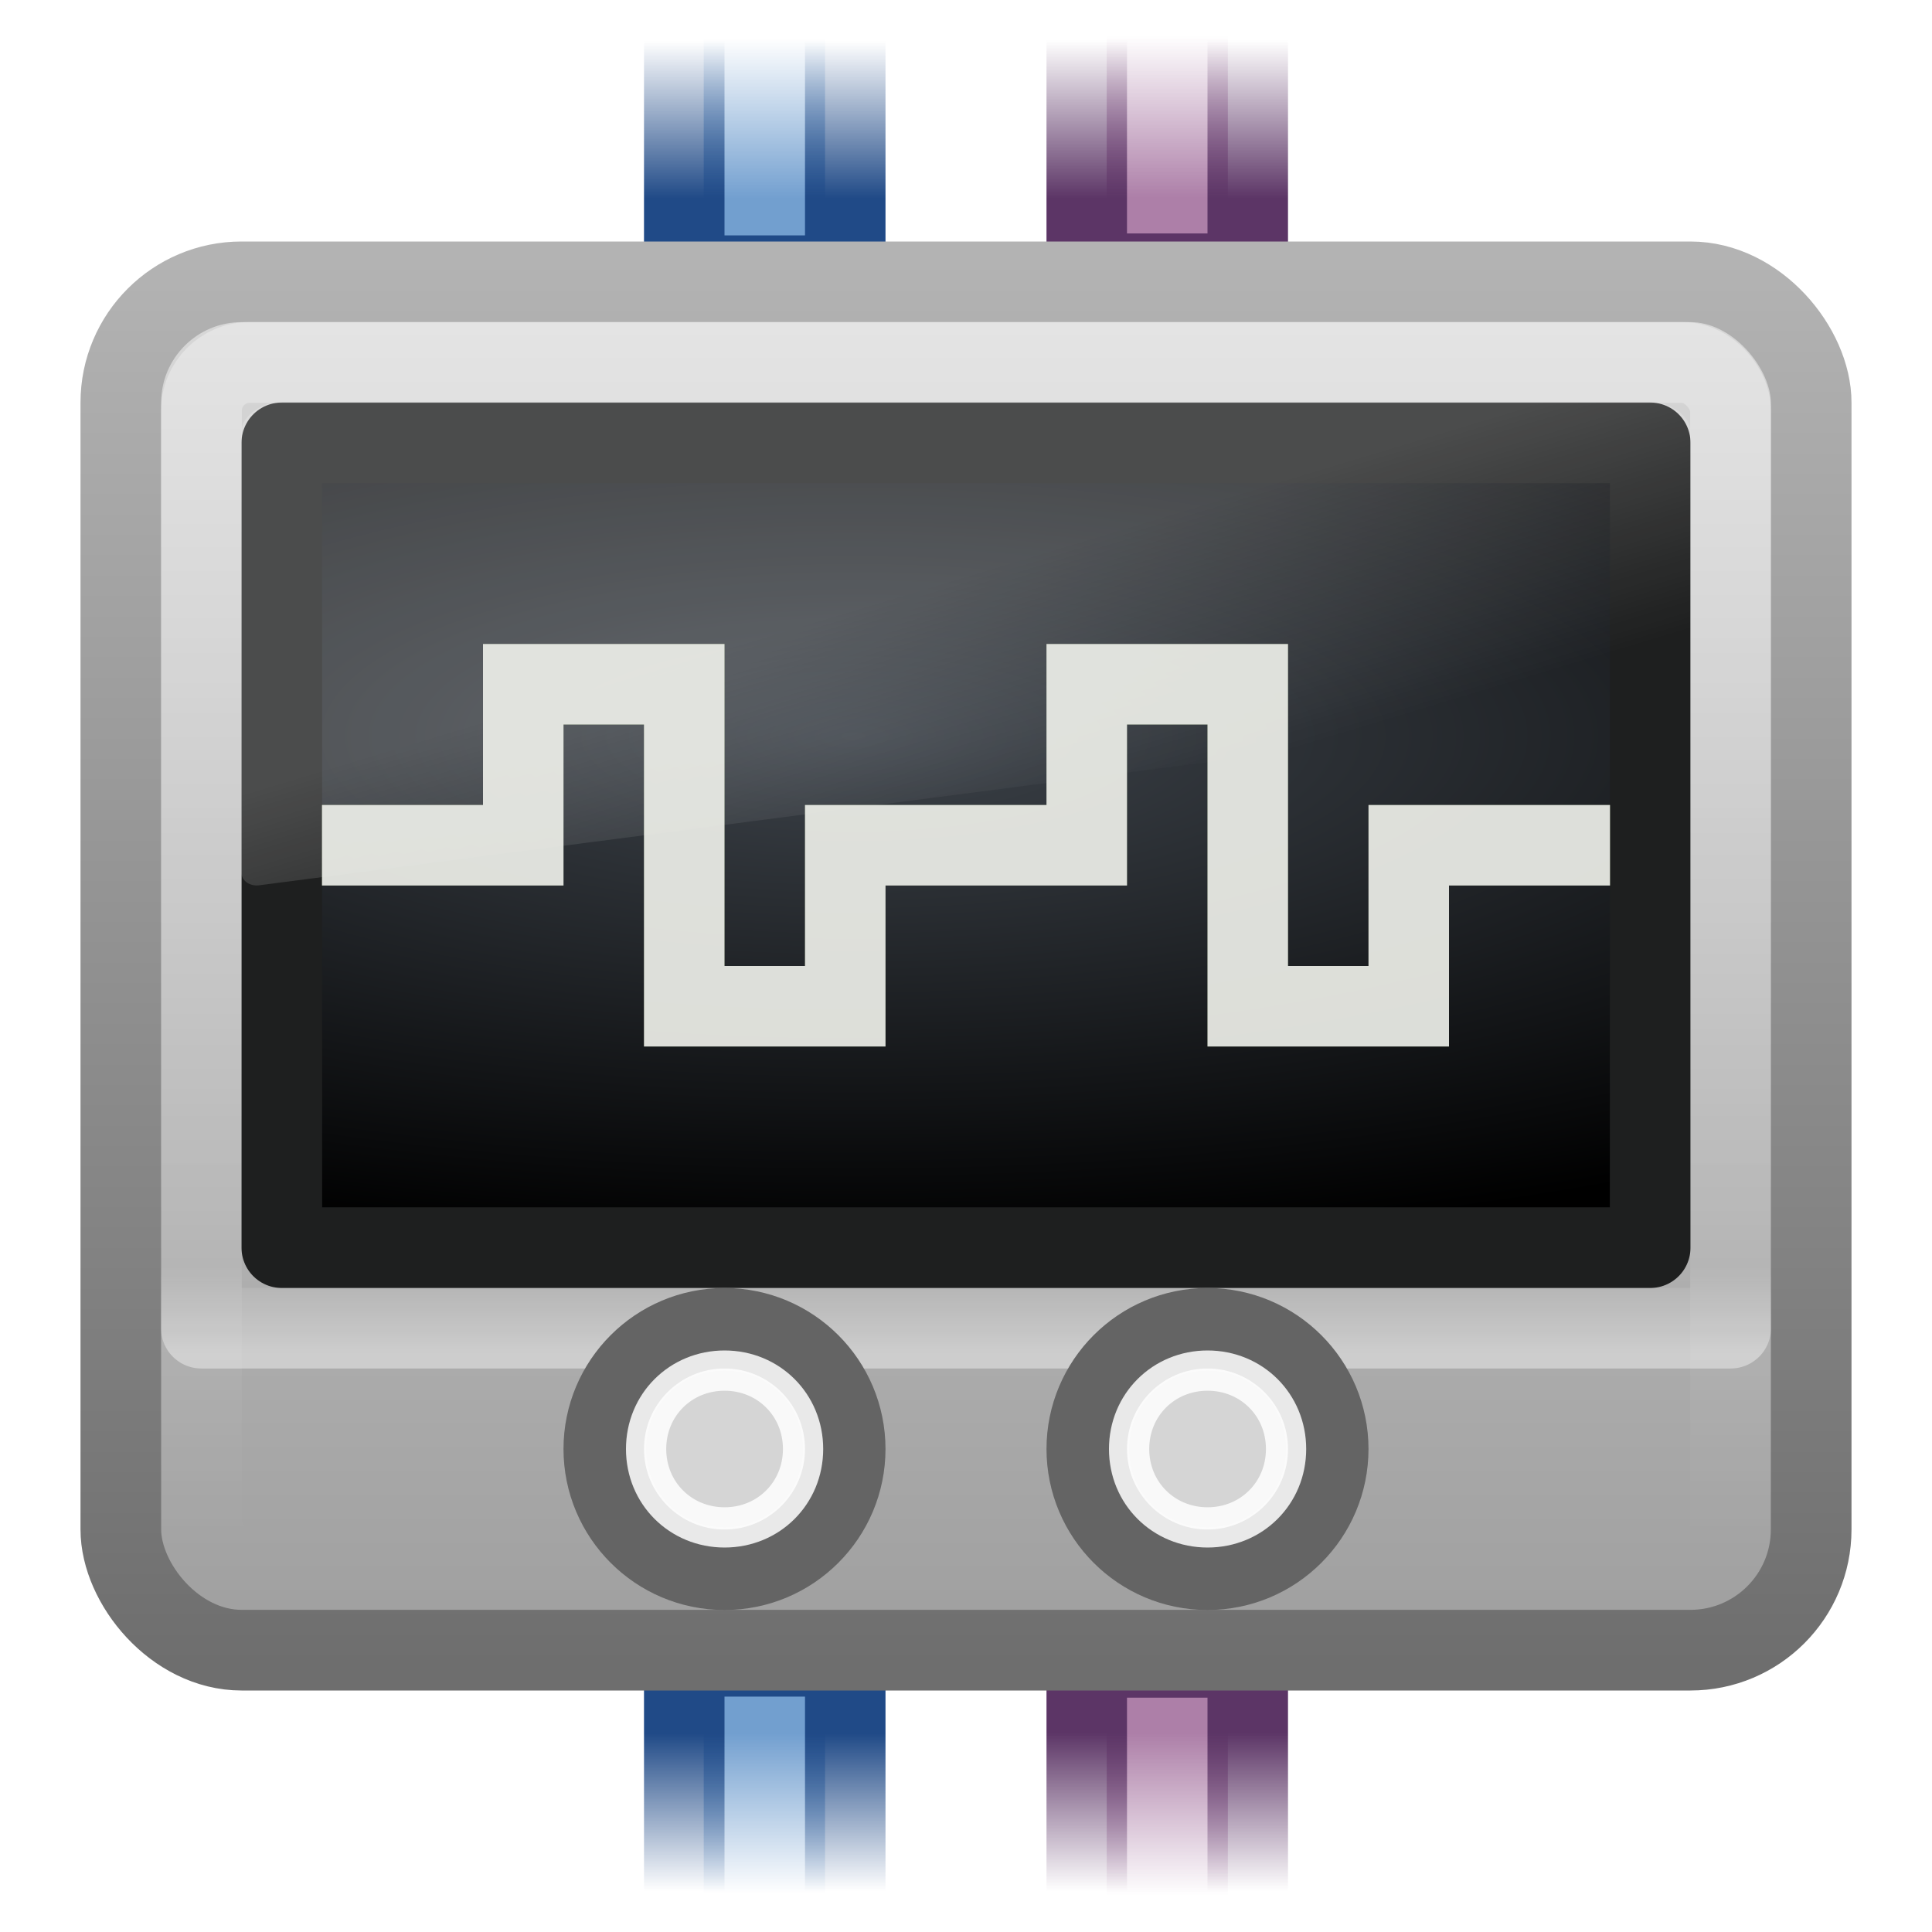
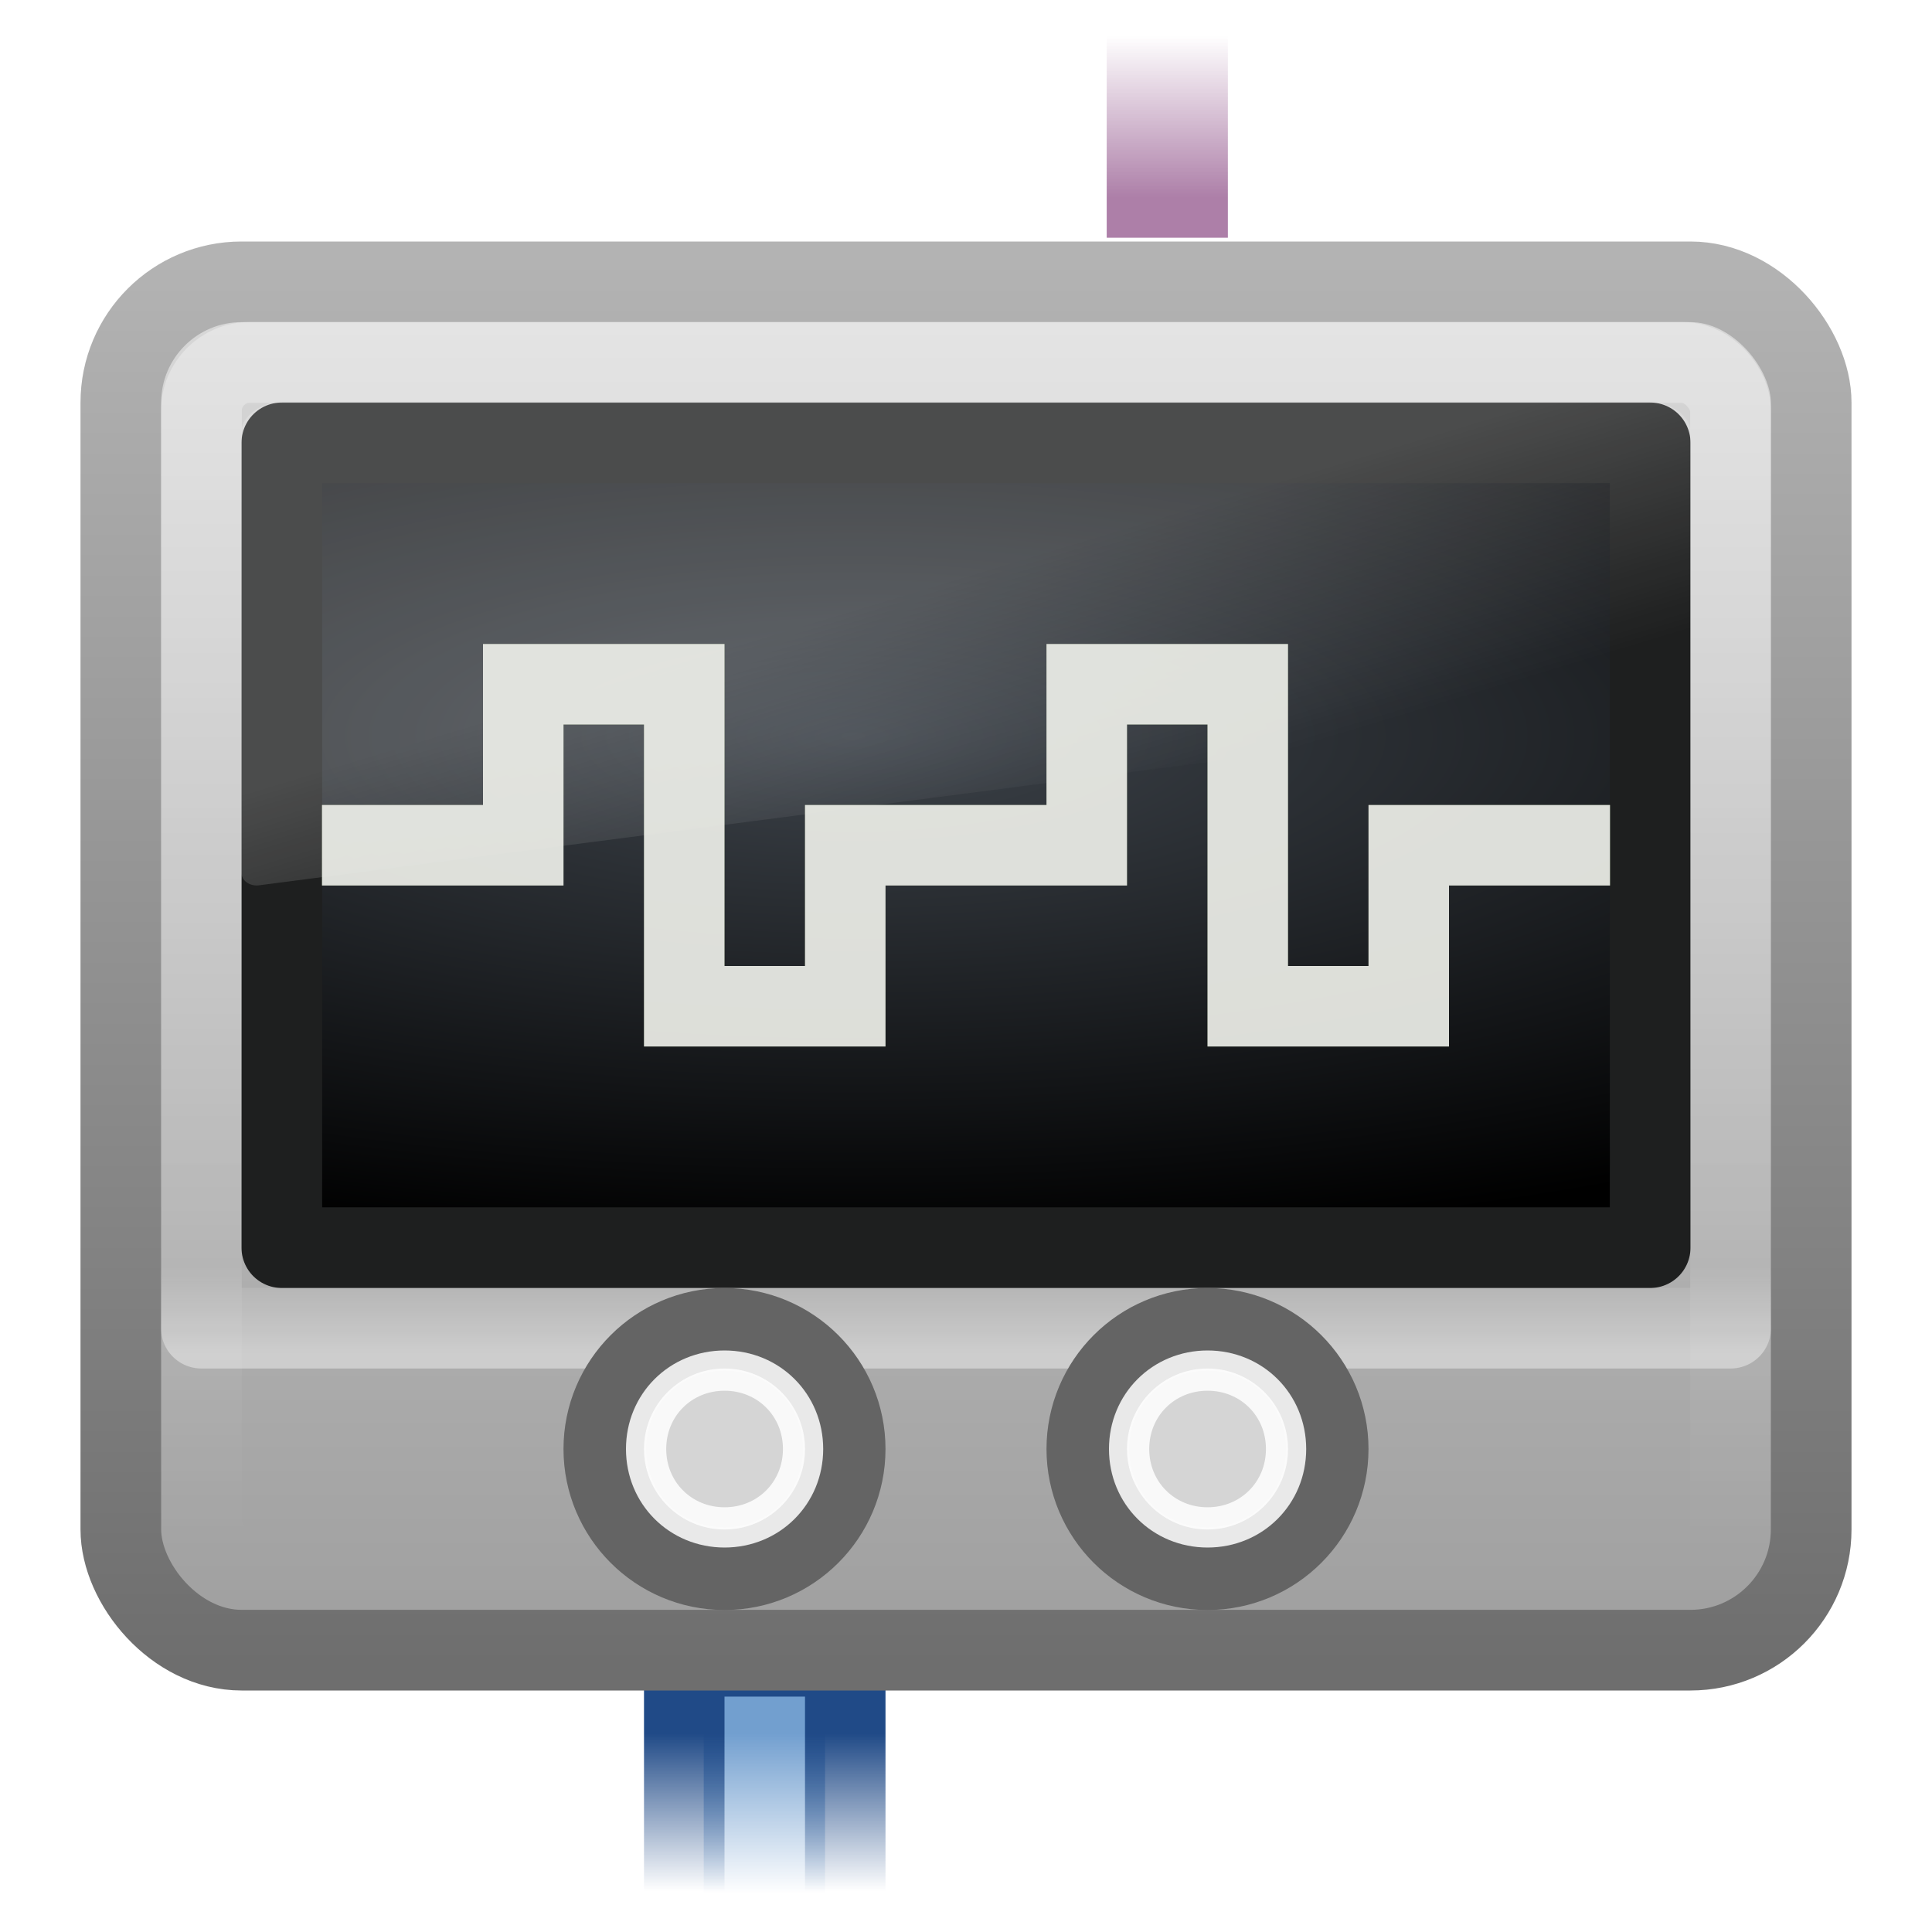
<svg xmlns="http://www.w3.org/2000/svg" xmlns:xlink="http://www.w3.org/1999/xlink" id="svg1307" width="24" height="24" version="1.1">
  <defs id="defs1309">
    <linearGradient id="linearGradient2268">
      <stop id="stop2270" style="stop-color:#5c3566" offset="0" />
      <stop id="stop2272" style="stop-color:#5c3566;stop-opacity:0" offset="1" />
    </linearGradient>
    <linearGradient id="linearGradient2260">
      <stop id="stop2262" style="stop-color:#ad7fa8" offset="0" />
      <stop id="stop2264" style="stop-color:#ad7fa8;stop-opacity:0" offset="1" />
    </linearGradient>
    <linearGradient id="linearGradient2251">
      <stop id="stop2253" style="stop-color:#729fcf" offset="0" />
      <stop id="stop2255" style="stop-color:#729fcf;stop-opacity:0" offset="1" />
    </linearGradient>
    <linearGradient id="linearGradient2235">
      <stop id="stop2237" style="stop-color:#204a87" offset="0" />
      <stop id="stop2239" style="stop-color:#204a87;stop-opacity:0" offset="1" />
    </linearGradient>
    <linearGradient id="linearGradient3705" x1="12.579" x2="12.579" y1="-7.807" y2="41.827" gradientTransform="matrix(.422 0 0 .384 1.877 3.167)" gradientUnits="userSpaceOnUse">
      <stop id="stop2240-1-6" style="stop-color:#fff" offset="0" />
      <stop id="stop2242-7-3" style="stop-color:#fff;stop-opacity:0" offset="1" />
    </linearGradient>
    <linearGradient id="linearGradient3708" x1="16.626" x2="20.055" y1="15.298" y2="24.628" gradientTransform="matrix(.392 0 0 .322 2.596 3.081)" gradientUnits="userSpaceOnUse">
      <stop id="stop2687-1-9" style="stop-color:#fff" offset="0" />
      <stop id="stop2689-5-4" style="stop-color:#fff;stop-opacity:0" offset="1" />
    </linearGradient>
    <linearGradient id="linearGradient3711" x1="23.071" x2="23.071" y1="36.047" y2="33.296" gradientTransform="matrix(.483 0 0 .392 .416 2.686)" gradientUnits="userSpaceOnUse">
      <stop id="stop2225-6" style="stop-color:#fff" offset="0" />
      <stop id="stop2229-2" style="stop-color:#fff;stop-opacity:0" offset="1" />
    </linearGradient>
    <radialGradient id="radialGradient3715" cx="16.352" cy="12.225" r="19.17" gradientTransform="matrix(0 .332 -1.027 0 23.156 3.716)" gradientUnits="userSpaceOnUse">
      <stop id="stop4130" style="stop-color:#3d434a" offset="0" />
      <stop id="stop4132" offset="1" />
    </radialGradient>
    <linearGradient id="linearGradient3718" x1="24" x2="24" y1="7.96" y2="43.865" gradientTransform="matrix(.467 0 0 .459 .801 .055)" gradientUnits="userSpaceOnUse">
      <stop id="stop4324" style="stop-color:#d8d8d8" offset="0" />
      <stop id="stop2862" style="stop-color:#a0a0a0" offset="1" />
    </linearGradient>
    <linearGradient id="linearGradient3720" x1="10.014" x2="10.014" y1="44.96" y2="2.877" gradientTransform="matrix(.447 0 0 .415 1.277 2.033)" gradientUnits="userSpaceOnUse">
      <stop id="stop4334" style="stop-color:#6e6e6e" offset="0" />
      <stop id="stop4336" style="stop-color:#b3b3b3" offset="1" />
    </linearGradient>
    <linearGradient id="linearGradient3727" x1="28.695" x2="28.695" y1="43.445" y2="47.468" gradientTransform="matrix(.553 0 0 .49 -1.373 .235)" gradientUnits="userSpaceOnUse" xlink:href="#linearGradient2268" />
    <linearGradient id="linearGradient3730" x1="28.589" x2="28.589" y1="42.961" y2="48.851" gradientTransform="matrix(.391 0 0 .342 3.319 6.841)" gradientUnits="userSpaceOnUse" xlink:href="#linearGradient2260" />
    <linearGradient id="linearGradient3733" x1="21.508" x2="21.508" y1="43.467" y2="47.465" gradientTransform="matrix(.502 0 0 .49 -1.305 .235)" gradientUnits="userSpaceOnUse" xlink:href="#linearGradient2235" />
    <linearGradient id="linearGradient3736" x1="21.5" x2="21.5" y1="43.467" y2="47.533" gradientTransform="matrix(.502 0 0 .49 -1.305 .235)" gradientUnits="userSpaceOnUse" xlink:href="#linearGradient2251" />
    <linearGradient id="linearGradient3739" x1="28.695" x2="28.695" y1="43.445" y2="47.468" gradientTransform="matrix(.553 0 0 .49 -1.373 -23.754)" gradientUnits="userSpaceOnUse" xlink:href="#linearGradient2268" />
    <linearGradient id="linearGradient3742" x1="28.589" x2="28.589" y1="42.961" y2="48.851" gradientTransform="matrix(.391 0 0 .342 3.319 -17.148)" gradientUnits="userSpaceOnUse" xlink:href="#linearGradient2260" />
    <linearGradient id="linearGradient3745" x1="21.508" x2="21.508" y1="43.467" y2="47.465" gradientTransform="matrix(.502 0 0 .49 -1.305 -23.765)" gradientUnits="userSpaceOnUse" xlink:href="#linearGradient2235" />
    <linearGradient id="linearGradient3748" x1="21.5" x2="21.5" y1="43.467" y2="47.533" gradientTransform="matrix(.502 0 0 .49 -1.305 -23.765)" gradientUnits="userSpaceOnUse" xlink:href="#linearGradient2251" />
    <filter id="filter4105" x="-.063" y="-.202" width="1.126" height="1.403" color-interpolation-filters="sRGB">
      <feGaussianBlur id="feGaussianBlur4107" stdDeviation="0.42" />
    </filter>
  </defs>
-   <rect id="rect2280" transform="scale(1,-1)" x="8.742" y="-3.176" width="1.507" height="2.941" style="fill-rule:evenodd;fill:url(#linearGradient3748)" />
-   <rect id="rect2282" transform="scale(1,-1)" x="8.5" y="-3.424" width="2" height="3.435" style="fill:none;stroke:url(#linearGradient3745)" />
  <rect id="rect2284" transform="scale(1,-1)" x="13.748" y="-2.953" width="1.505" height="2.729" style="fill-rule:evenodd;fill:url(#linearGradient3742)" />
-   <rect id="rect2286" transform="scale(1,-1)" x="13.5" y="-3.4" width="2" height="3.911" style="fill:none;stroke:url(#linearGradient3739)" />
  <rect id="rect2340" x="8.742" y="20.824" width="1.507" height="2.941" style="fill-rule:evenodd;fill:url(#linearGradient3736)" />
  <rect id="rect2346" x="8.5" y="20.576" width="2" height="3.435" style="fill:none;stroke:url(#linearGradient3733)" />
-   <rect id="rect2348" x="13.748" y="21.036" width="1.505" height="2.729" style="fill-rule:evenodd;fill:url(#linearGradient3730)" />
-   <rect id="rect2354" x="13.5" y="20.589" width="2" height="3.911" style="fill:none;stroke:url(#linearGradient3727)" />
  <rect id="rect2551" x="1.501" y="3.501" width="20.998" height="16.998" rx="1.5" ry="1.5" style="fill-rule:evenodd;fill:url(#linearGradient3718);stroke-linecap:round;stroke-linejoin:round;stroke-width:1.002;stroke:url(#linearGradient3720)" />
  <rect id="rect1314" x="3.501" y="5.501" width="16.998" height="9.998" rx="0" ry="0" style="fill-rule:evenodd;fill:url(#radialGradient3715);stroke-linecap:round;stroke-linejoin:round;stroke-width:1.002;stroke:#1e1f1f" />
  <rect id="rect2221-5" x="2.501" y="4.501" width="18.998" height="11.998" rx="0" ry="0" style="fill:none;opacity:.4;stroke-linecap:round;stroke-linejoin:round;stroke-width:1.002;stroke:url(#linearGradient3711)" />
  <path id="path3333" d="m3.452 5c-0.212 0-0.452 0.184-0.452 0.35v5.498c0.001 0.043 0.024 0.084 0.064 0.113 0.04 0.029 0.092 0.042 0.144 0.038l17.633-2.291c0.091-0.012 0.158-0.075 0.159-0.151v-3.207c0-0.166-0.24-0.35-0.452-0.35h-17.095z" style="fill-rule:evenodd;fill:url(#linearGradient3708);opacity:.2" />
  <rect id="rect2556" x="2.502" y="4.502" width="18.996" height="14.996" rx=".6" ry=".6" style="fill:none;opacity:.4;stroke-linecap:round;stroke-linejoin:round;stroke-width:1.004;stroke:url(#linearGradient3705)" />
  <path id="path2388" d="m10.5 18c0 0.828-0.672 1.5-1.5 1.5-0.828 0-1.5-0.672-1.5-1.5s0.672-1.5 1.5-1.5c0.828 0 1.5 0.672 1.5 1.5z" style="fill-rule:evenodd;fill:#e6e6e6;stroke:#646464" />
  <path id="path2390" d="m9.001 17.026c-0.547 0-0.975 0.427-0.975 0.974 0 0.547 0.428 0.974 0.975 0.974 0.547 0 0.975-0.427 0.975-0.974 0-0.547-0.428-0.974-0.975-0.974z" style="fill-rule:evenodd;fill:#d3d3d3;opacity:.854;stroke-width:.5;stroke:#fff" />
  <path id="path3671" d="m16.5 18c0 0.828-0.672 1.5-1.5 1.5-0.828 0-1.5-0.672-1.5-1.5s0.672-1.5 1.5-1.5c0.828 0 1.5 0.672 1.5 1.5z" style="fill-rule:evenodd;fill:#e6e6e6;stroke:#646464" />
  <path id="path3673" d="m15.001 17.026c-0.547 0-0.975 0.427-0.975 0.974 0 0.547 0.428 0.974 0.975 0.974s0.975-0.427 0.975-0.974c0-0.547-0.428-0.974-0.975-0.974z" style="fill-rule:evenodd;fill:#d3d3d3;opacity:.854;stroke-width:.5;stroke:#fff" />
  <path id="path4099" d="m6 8v2h-2v1h3v-2h1v4h3v-2h3v-2h1v4h3v-2h2v-1h-3v2h-1v-4h-3v2h-3v2h-1v-4h-3z" style="fill-rule:evenodd;fill:#a1e14f;filter:url(#filter4105);opacity:.5" />
  <path id="rect2221" d="m6 8v2h-2v1h3v-2h1v4h3v-2h3v-2h1v4h3v-2h2v-1h-3v2h-1v-4h-3v2h-3v2h-1v-4h-3z" style="fill-rule:evenodd;fill:#eeeeec;opacity:.9" />
</svg>